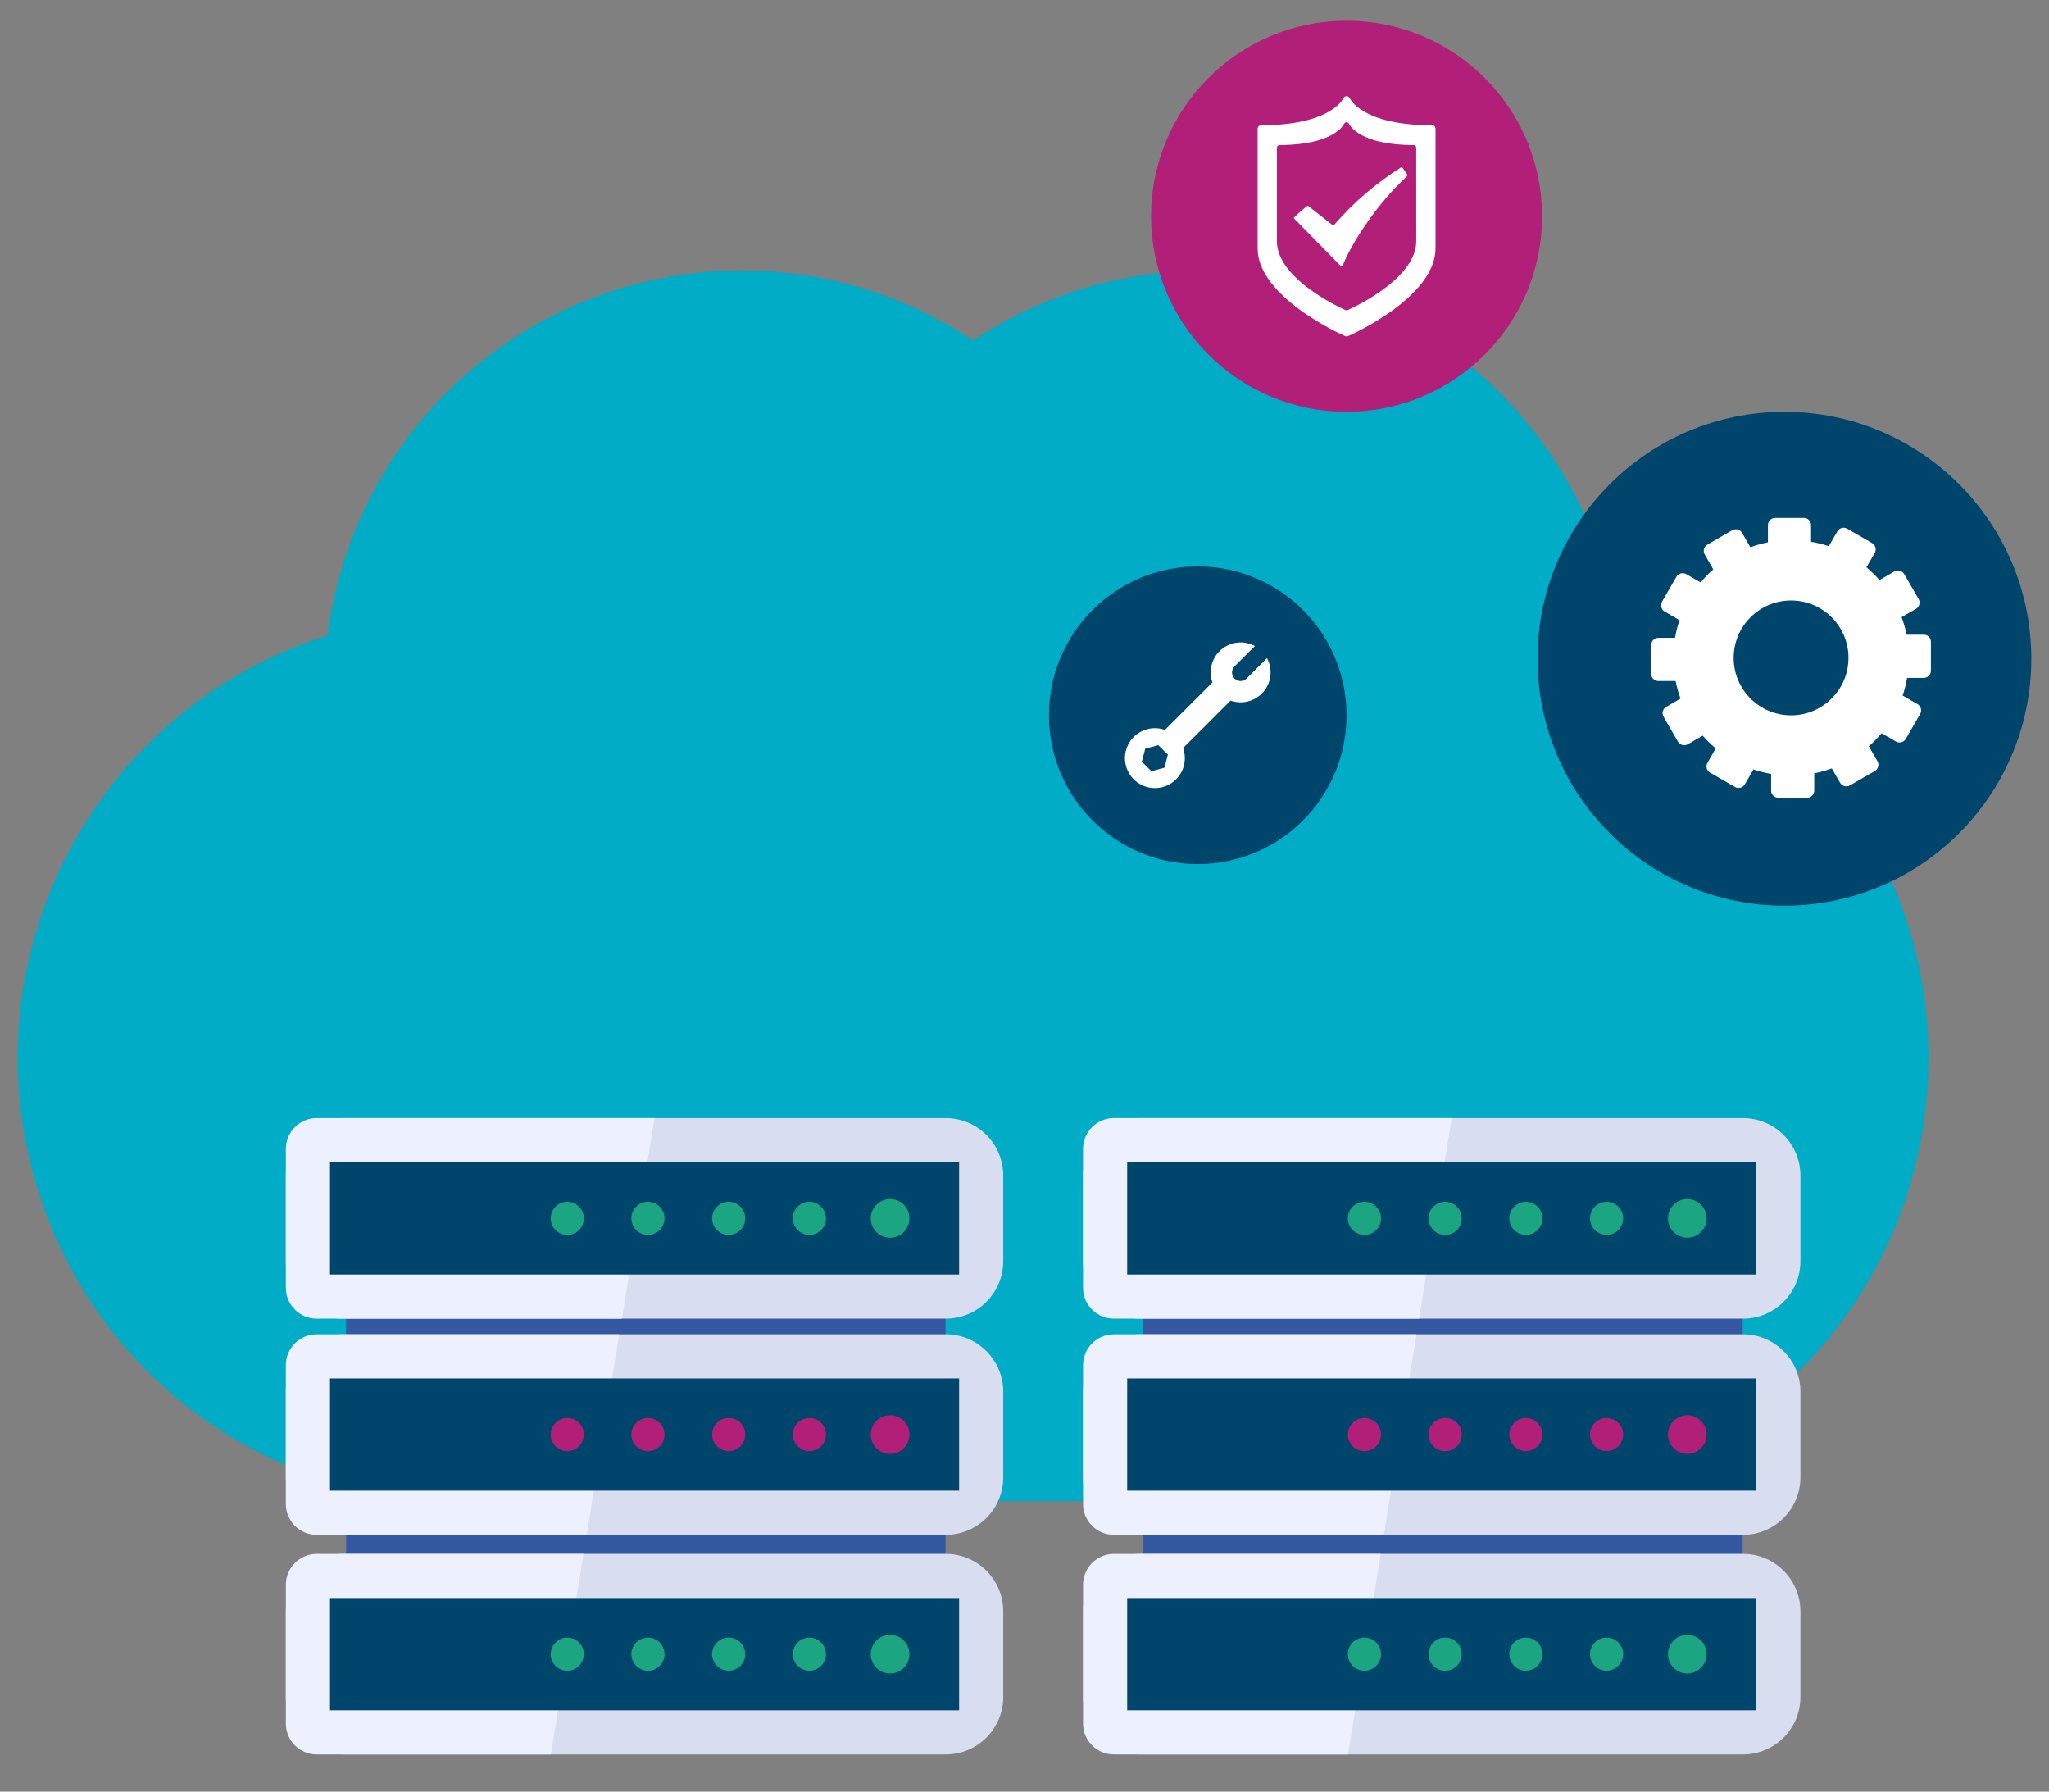
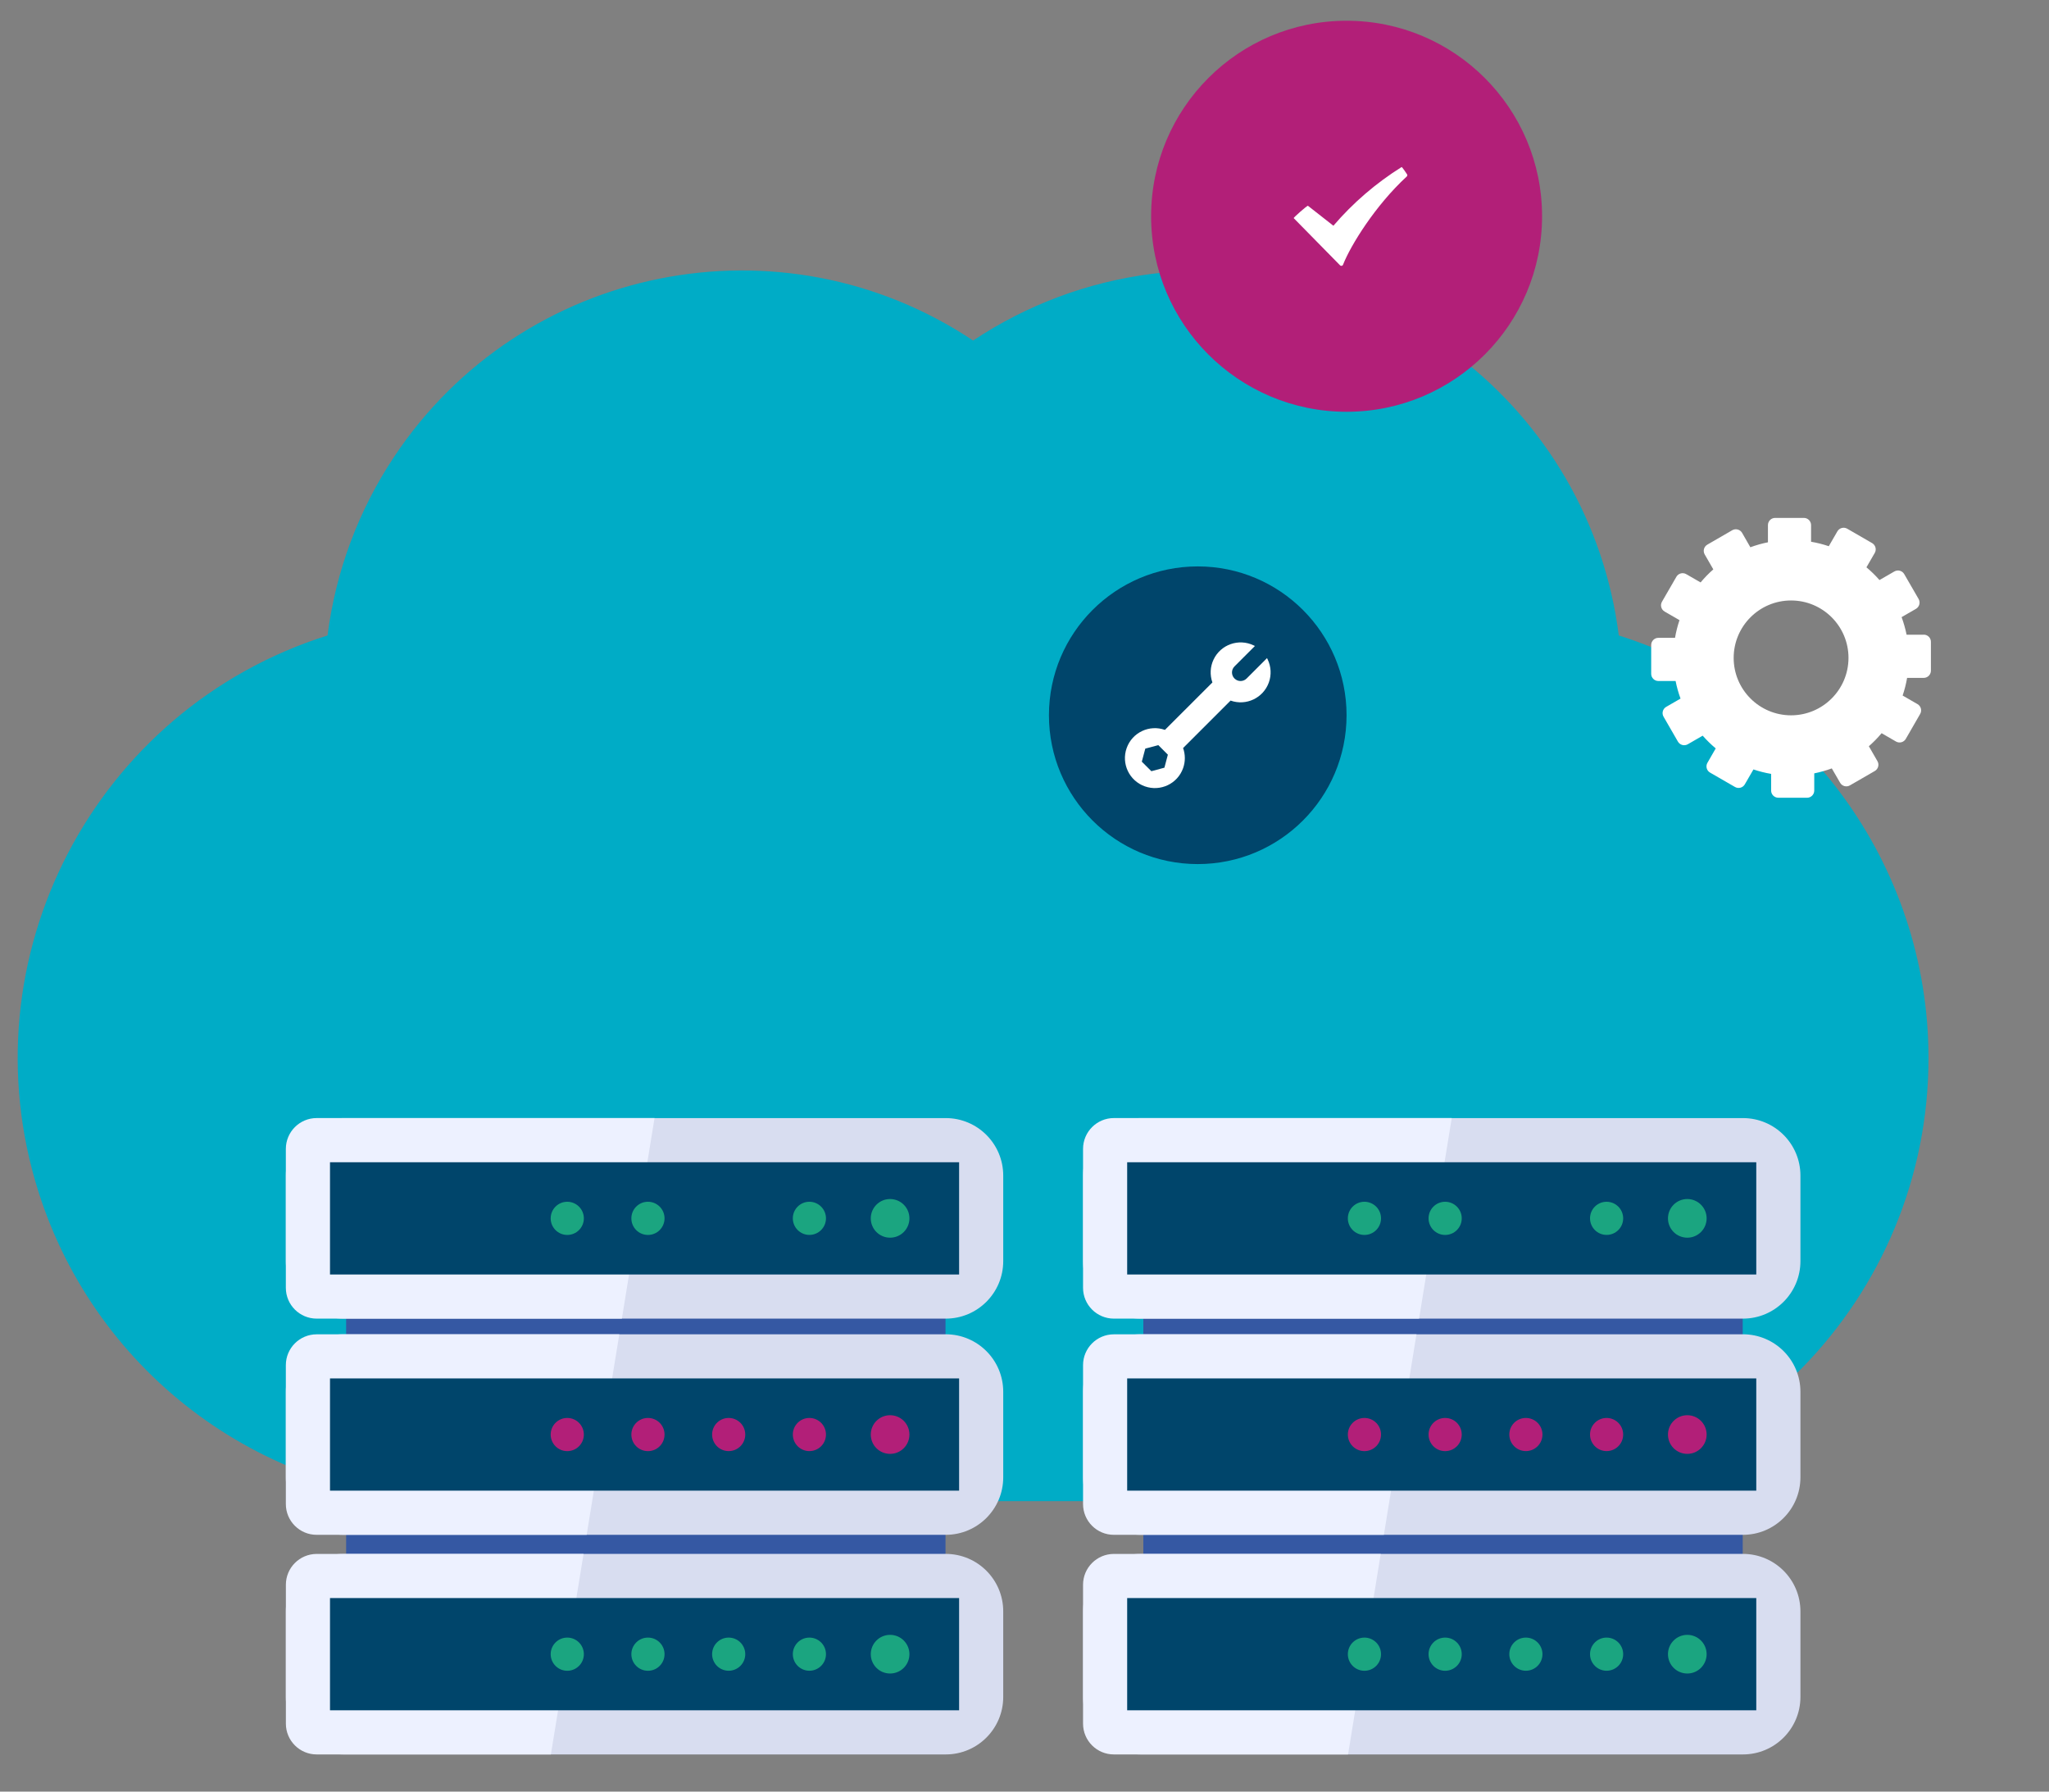
<svg xmlns="http://www.w3.org/2000/svg" id="Layer_1" x="0px" y="0px" viewBox="0 0 636.16 556.14" style="enable-background:new 0 0 636.16 556.14;" xml:space="preserve">
  <rect x="0" y="0" width="636.16" height="556.14" fill="#808080" stroke="none" />
  <style type="text/css"> .st0{fill:#3DB49F;} .st1{clip-path:url(#SVGID_00000147928687927484908360000012999039948010001550_);} .st2{fill:#F5F7FF;} .st3{fill:url(#Tracé_17088_00000086671428409660794320000000122298436936379796_);} .st4{fill:url(#Tracé_17091_00000099631491264018526240000017257367822050342786_);} .st5{fill:url(#Tracé_17093_00000034800274557700257600000002526631339762613176_);} .st6{fill:url(#Tracé_17094_00000101099029720543573980000012318180961273291697_);} .st7{fill:url(#Tracé_15104_00000111152949087761148300000013984022524347235514_);} .st8{fill:url(#Tracé_14792_00000105392099115100322960000015419630238462763453_);} .st9{fill:url(#Tracé_14793_00000022519555831431152780000013802990845808592569_);} .st10{fill:url(#Tracé_14794_00000023988527103868404380000017014529005296405418_);} .st11{fill:url(#Tracé_28235_00000013164810572503268900000014674859214778239420_);} .st12{fill:url(#Tracé_28236_00000173857662506861777770000011262817833285595780_);} .st13{fill:url(#Tracé_28237_00000057842393528117782380000012814682225681306758_);} .st14{fill:url(#Tracé_28238_00000041271889809247670510000014827248324982665139_);} .st15{fill:url(#Tracé_28239_00000181776577432774523530000006711125472725163193_);} .st16{fill:url(#Tracé_18300_00000065049714319999782530000000231564435626117034_);} .st17{fill:url(#Tracé_18302_00000023244471347079397980000015875449401786841519_);} .st18{fill:url(#Tracé_18305_00000178200181691297364550000014910582872479810234_);} .st19{fill:url(#Tracé_18306_00000163758821929107858020000017422387042889629102_);} .st20{fill:url(#Tracé_18307_00000168099607698242011580000008009984730556492430_);} .st21{fill:url(#Tracé_18308_00000145770118748374813740000006367880410171518651_);} .st22{fill:url(#Tracé_18309_00000137092965253064274580000004414435791966811038_);} .st23{fill:url(#Tracé_18310_00000030485380017394457440000014496098400272407702_);} .st24{fill:url(#Tracé_18311_00000150808993090938742330000009529652201061937304_);} .st25{fill:url(#Tracé_28196_00000038393855472956554190000016117137717485798308_);} .st26{fill:url(#Tracé_28197_00000031913573112262610500000012312464669015836076_);} .st27{fill:url(#Tracé_28198_00000152966377339432001610000009859691850653125563_);} .st28{clip-path:url(#SVGID_00000041294084179172098900000017591454836871474623_);} .st29{fill-rule:evenodd;clip-rule:evenodd;fill:url(#Tracé_17374_00000159435731661238170370000018125921227417563834_);} .st30{fill:url(#Tracé_5979_00000138562916255936019790000016309316179874332572_);} .st31{fill:url(#Tracé_5980_00000116932893246866159960000010828893031614590392_);} .st32{fill:url(#Tracé_5981_00000180332532052276394860000009932217717240876461_);} .st33{fill:url(#Tracé_5982_00000180331866292923884430000014786195861176886197_);} .st34{fill:#00456B;} .st35{clip-path:url(#SVGID_00000047017993020846682180000003627457918705519788_);} .st36{fill:url(#Tracé_26931_00000064350118630182414210000007662234018877267104_);} .st37{fill:url(#Tracé_26932_00000055700059865977786170000003816651952909542033_);} .st38{fill:url(#Tracé_26933_00000163055257833857880800000018294092665402760879_);} .st39{fill:url(#Tracé_26934_00000011742158694904598880000002191132779151752627_);} .st40{fill:url(#Tracé_26923_00000072260064477628758110000001031425486889508228_);} .st41{fill:url(#Tracé_26924_00000120553459808219968390000007805415536929743788_);} .st42{clip-path:url(#SVGID_00000132784445925335441690000010933112087960647573_);} .st43{fill:url(#Tracé_26925_00000124136196479100368570000011751963096319699885_);} .st44{fill:url(#Tracé_26926_00000135670790697812636820000015136087448367311529_);} .st45{fill:url(#Tracé_26927_00000066489264457378319170000017278454702542143116_);} .st46{fill:url(#Tracé_26928_00000050632544465768154480000005838886483074397094_);} .st47{fill:url(#Tracé_26929_00000054225383191257204720000004467743396622343569_);} .st48{fill:url(#Tracé_26930_00000140010311684506857130000018149924583168322710_);} .st49{fill:url(#Tracé_26922_00000055706679508956193060000014676231635801686953_);} .st50{clip-path:url(#SVGID_00000052802823728212817610000012653399715659005870_);} .st51{fill-rule:evenodd;clip-rule:evenodd;fill:url(#Tracé_28214_00000124149744795222921870000005047536981100688283_);} .st52{fill:url(#Tracé_28215_00000017501744947490386520000006913018324567685524_);} .st53{fill:url(#Tracé_28216_00000042736809737165842820000004166546195315438265_);} .st54{fill:url(#Tracé_28217_00000065766639554372586000000003614987265868557226_);} .st55{fill:url(#Tracé_28218_00000170264338791559696140000007177033614196000663_);} .st56{fill:url(#Tracé_28219_00000112608437304849093070000014254209151772548794_);} .st57{clip-path:url(#SVGID_00000181056271692131360770000013394713194403683999_);} .st58{fill:url(#Tracé_28220_00000064337678380015597020000003785843366590430605_);} .st59{fill:url(#Tracé_28221_00000119819029683794239270000004555454592375752080_);} .st60{fill:url(#Tracé_28222_00000031913536209180682120000016066162088339614901_);} .st61{fill:url(#Tracé_28223_00000013183561395397188350000001095316127229798558_);} .st62{fill:#242A28;} .st63{fill:#009CB5;} .st64{fill:url(#Tracé_17088_00000031916004886470042780000013481219434788230020_);} .st65{fill:url(#Tracé_17091_00000122704222678352071020000012118815815730810529_);} .st66{fill:url(#Tracé_17093_00000098905489072081617800000009921559483290107019_);} .st67{fill:url(#Tracé_17094_00000101793261958963477270000006001113379226120126_);} .st68{clip-path:url(#SVGID_00000052082422521195728870000014054543818963728823_);} .st69{fill:url(#Tracé_19372_00000113353516790865490350000007232550049581974921_);} .st70{fill:url(#Tracé_19373_00000023280891442731502100000015223428521304243884_);} .st71{fill:url(#Tracé_19374_00000102508747148119998600000005737330744373850032_);} .st72{fill:#EDFDF9;} .st73{fill:#FFFFFF;} .st74{fill:#EE7800;} .st75{fill:#2F3735;} .st76{fill:#B21F78;} .st77{fill-rule:evenodd;clip-rule:evenodd;fill:#FFFFFF;} .st78{fill:#7A6D94;} .st79{fill:#D7C6E6;} .st80{clip-path:url(#SVGID_00000169539464847089029160000012475477530734727555_);} .st81{enable-background:new ;} .st82{fill:#3CA88F;} .st83{clip-path:url(#SVGID_00000174594673964696657190000016966877114475797664_);} .st84{fill:#00ACC6;} .st85{clip-path:url(#SVGID_00000119115446540171857800000012352539090020146852_);} .st86{fill:none;stroke:#8EC3F4;stroke-width:0.5;stroke-linecap:round;stroke-miterlimit:10;} .st87{fill:none;stroke:#8EC3F4;stroke-width:0.5;stroke-miterlimit:10;} .st88{clip-path:url(#SVGID_00000160880815337710411080000013153308262080021895_);} .st89{clip-path:url(#SVGID_00000024681892370545976300000002626427519966145672_);} .st90{clip-path:url(#SVGID_00000007391827496682565620000013760432522629248688_);} .st91{clip-path:url(#SVGID_00000142176312806643590650000000270052848875378353_);} .st92{clip-path:url(#SVGID_00000157293156099701082100000010571965649474041271_);} .st93{clip-path:url(#SVGID_00000069357842015683895230000011516847226313760694_);} .st94{fill:none;stroke:#B21F78;stroke-width:3;} .st95{fill:none;} .st96{fill:none;stroke:#00456D;stroke-width:70;} .st97{fill:none;stroke:#00456D;stroke-width:5;} .st98{opacity:0.21;} .st99{fill:#00ACB9;} .st100{opacity:0.21;fill:#00ACB9;enable-background:new ;} .st101{fill:none;stroke:#AE3B7F;stroke-width:3;} .st102{fill:#AE3B7F;} .st103{fill:none;stroke:#00456D;stroke-width:4.002;stroke-miterlimit:4.002;} .st104{fill:none;stroke:#00456D;stroke-width:3;} .st105{fill:#00456D;} .st106{fill:none;stroke:#F29000;stroke-width:3;} .st107{fill:#F39F22;} .st108{fill:none;stroke:#F39F22;stroke-width:2.999;stroke-miterlimit:3.998;} .st109{fill:none;stroke:#F29000;stroke-width:3;stroke-miterlimit:4.001;} .st110{fill:none;stroke:#F39F22;stroke-width:3;} .st111{fill:#F29000;} .st112{fill:none;stroke:#00456D;stroke-width:4;} .st113{clip-path:url(#SVGID_00000011727265043601401210000007272611151213217459_);} .st114{clip-path:url(#SVGID_00000050638592139814545550000013691015780145782437_);} .st115{fill:#3558A3;} .st116{fill:#D8DDF0;} .st117{fill:#EDF1FF;} .st118{fill:#1BA580;} </style>
  <g id="Groupe_17965" transform="translate(0 93.412)">
    <g id="Groupe_16005" transform="translate(0 0.001)">
      <g id="Groupe_15994" transform="translate(0 0)">
        <g id="Groupe_15982" transform="translate(0 0)">
          <g id="Groupe_15981">
            <g id="Groupe_15975">
              <path id="Tracé_18502" class="st84" d="M598.75,235.03c0-60.02-38.92-113.12-96.16-131.19 C493.56,32.82,428.67-17.43,357.66-8.41C337.8-5.89,318.79,1.2,302.13,12.3C242.56-27.39,162.08-11.26,122.4,48.32 c-11.1,16.66-18.19,35.67-20.71,55.52C29.24,126.69-10.96,203.95,11.9,276.4c18.06,57.24,71.14,96.16,131.16,96.16h321.21 l-0.05-0.07C538.97,370.87,598.74,309.81,598.75,235.03z" />
            </g>
            <g id="Groupe_15980" transform="translate(100.277 317.014)">
              <g id="Groupe_15976" transform="translate(22.559 69.596)">
                <rect id="Rectangle_5036" x="-15.37" y="-8.09" class="st115" width="186.09" height="13.85" />
                <rect id="Rectangle_5037" x="-15.37" y="-75.2" class="st115" width="186.09" height="13.85" />
              </g>
              <path id="Rectangle_5038" class="st116" d="M6.32,71.92h187.03c9.86,0,17.85,7.99,17.85,17.85v26.55 c0,9.86-7.99,17.85-17.85,17.85l0,0H6.32c-9.86,0-17.85-7.99-17.85-17.85c0,0,0,0,0,0V89.78 C-11.53,79.92-3.54,71.92,6.32,71.92z" />
              <path id="Tracé_18504" class="st117" d="M80.9,71.93l-10.14,62.24h-72.7c-5.29,0.01-9.58-4.28-9.58-9.56c0,0,0-0.01,0-0.01 V81.5c0-5.29,4.29-9.57,9.58-9.57c0,0,0,0,0.01,0L80.9,71.93z" />
              <rect id="Rectangle_5039" x="2.18" y="85.63" class="st34" width="195.32" height="34.84" />
              <g id="Groupe_15977" transform="translate(99.095 193.292)">
                <path id="Tracé_18505" class="st118" d="M82.98-90.24c0,3.31-2.68,6-6,6s-6-2.68-6-6c0-3.31,2.68-6,6-6c0,0,0,0,0,0 C80.3-96.24,82.98-93.55,82.98-90.24z" />
                <path id="Tracé_18506" class="st118" d="M57.07-90.24c0,2.84-2.31,5.14-5.15,5.14c-2.84,0-5.14-2.31-5.14-5.15 c0-2.84,2.3-5.14,5.14-5.14C54.77-95.39,57.07-93.08,57.07-90.24z" />
                <path id="Tracé_18507" class="st118" d="M32.01-90.24c0,2.84-2.31,5.14-5.15,5.14c-2.84,0-5.14-2.31-5.14-5.15 c0-2.84,2.3-5.14,5.14-5.14C29.71-95.39,32.01-93.08,32.01-90.24z" />
                <path id="Tracé_18508" class="st118" d="M6.95-90.24c0,2.84-2.3,5.15-5.15,5.15c-2.84,0-5.15-2.3-5.15-5.15 c0-2.84,2.3-5.15,5.15-5.15h0C4.65-95.39,6.95-93.08,6.95-90.24z" />
                <path id="Tracé_18509" class="st118" d="M-18.1-90.24c0,2.84-2.3,5.15-5.15,5.15c-2.84,0-5.15-2.3-5.15-5.15 c0-2.84,2.3-5.15,5.15-5.15h0C-20.41-95.39-18.1-93.08-18.1-90.24z" />
              </g>
              <path id="Rectangle_5040" class="st116" d="M6.32,3.75h187.03c9.86,0,17.85,7.99,17.85,17.85v26.55 c0,9.86-7.99,17.85-17.85,17.85H6.32c-9.86,0-17.85-7.99-17.85-17.85V21.6C-11.53,11.74-3.54,3.75,6.32,3.75z" />
              <path id="Tracé_18510" class="st117" d="M92,3.75L81.87,66H-1.95c-5.29,0.01-9.58-4.27-9.58-9.56c0,0,0,0,0-0.01v-43.1 c0-5.29,4.29-9.57,9.58-9.57c0,0,0.01,0,0.01,0L92,3.75z" />
              <rect id="Rectangle_5041" x="2.18" y="17.45" class="st34" width="195.32" height="34.84" />
              <path id="Rectangle_5042" class="st116" d="M6.32-63.36h187.03c9.86,0,17.85,7.99,17.85,17.85v26.55 c0,9.86-7.99,17.85-17.85,17.85l0,0H6.32c-9.86,0-17.85-7.99-17.85-17.85c0,0,0,0,0,0v-26.55 C-11.53-55.37-3.54-63.36,6.32-63.36z" />
              <path id="Tracé_18511" class="st117" d="M102.94-63.36L92.8-1.11H-1.95c-5.29,0-9.58-4.28-9.58-9.57c0-0.01,0-0.01,0-0.02 v-43.09c0-5.29,4.29-9.58,9.58-9.58H102.94z" />
              <rect id="Rectangle_5043" x="2.18" y="-49.65" class="st34" width="195.32" height="34.84" />
              <g id="Groupe_15978" transform="translate(99.095 111.143)">
                <path id="Tracé_18512" class="st76" d="M82.98-76.27c0,3.31-2.68,6-6,6s-6-2.68-6-6c0-3.31,2.68-6,6-6c0,0,0,0,0,0 C80.3-82.27,82.98-79.58,82.98-76.27C82.98-76.27,82.98-76.27,82.98-76.27z" />
                <path id="Tracé_18513" class="st76" d="M57.07-76.27c0,2.84-2.31,5.14-5.15,5.14c-2.84,0-5.14-2.31-5.14-5.15 c0-2.84,2.3-5.14,5.14-5.14C54.77-81.42,57.07-79.11,57.07-76.27C57.07-76.27,57.07-76.27,57.07-76.27z" />
                <path id="Tracé_18514" class="st76" d="M32.01-76.27c0,2.84-2.31,5.14-5.15,5.14c-2.84,0-5.14-2.31-5.14-5.15 c0-2.84,2.3-5.14,5.14-5.14C29.71-81.42,32.01-79.11,32.01-76.27C32.01-76.27,32.01-76.27,32.01-76.27z" />
                <path id="Tracé_18515" class="st76" d="M6.95-76.27c0,2.84-2.3,5.15-5.15,5.15s-5.15-2.3-5.15-5.15 c0-2.84,2.3-5.15,5.15-5.15h0C4.65-81.42,6.95-79.12,6.95-76.27C6.95-76.28,6.95-76.27,6.95-76.27z" />
                <path id="Tracé_18516" class="st76" d="M-18.1-76.27c0,2.84-2.3,5.15-5.15,5.15s-5.15-2.3-5.15-5.15 c0-2.84,2.3-5.15,5.15-5.15h0C-20.41-81.42-18.11-79.12-18.1-76.27C-18.1-76.28-18.1-76.27-18.1-76.27z" />
              </g>
              <g id="Groupe_15979" transform="translate(99.095 30.284)">
                <path id="Tracé_18517" class="st118" d="M82.98-62.52c0,3.31-2.68,6-6,6s-6-2.68-6-6c0-3.31,2.68-6,6-6c0,0,0,0,0,0 C80.3-68.51,82.98-65.83,82.98-62.52C82.98-62.52,82.98-62.52,82.98-62.52z" />
                <path id="Tracé_18518" class="st118" d="M57.07-62.52c0,2.84-2.31,5.14-5.15,5.14c-2.84,0-5.14-2.31-5.14-5.15 c0-2.84,2.3-5.14,5.14-5.14C54.77-67.66,57.07-65.36,57.07-62.52z" />
-                 <path id="Tracé_18519" class="st118" d="M32.01-62.52c0,2.84-2.31,5.14-5.15,5.14c-2.84,0-5.14-2.31-5.14-5.15 c0-2.84,2.3-5.14,5.14-5.14C29.71-67.66,32.01-65.36,32.01-62.52z" />
                <path id="Tracé_18520" class="st118" d="M6.95-62.52c0,2.84-2.3,5.15-5.15,5.15s-5.15-2.3-5.15-5.15s2.3-5.15,5.15-5.15h0 C4.65-67.66,6.95-65.36,6.95-62.52z" />
                <path id="Tracé_18521" class="st118" d="M-18.1-62.52c0,2.84-2.3,5.15-5.15,5.15s-5.15-2.3-5.15-5.15s2.3-5.15,5.15-5.15h0 C-20.41-67.66-18.1-65.36-18.1-62.52z" />
              </g>
            </g>
            <g id="Groupe_18115" transform="translate(398.507 317.014)">
              <g id="Groupe_15976-2" transform="translate(22.559 69.596)">
                <rect id="Rectangle_5036-2" x="-66.09" y="-8.09" class="st115" width="186.09" height="13.85" />
                <rect id="Rectangle_5037-2" x="-66.09" y="-75.2" class="st115" width="186.09" height="13.85" />
              </g>
              <path id="Rectangle_5038-2" class="st116" d="M-44.4,71.92h187.03c9.86,0,17.85,7.99,17.85,17.85v26.55 c0,9.86-7.99,17.85-17.85,17.85l0,0H-44.4c-9.86,0-17.85-7.99-17.85-17.85c0,0,0,0,0,0V89.78 C-62.25,79.92-54.26,71.92-44.4,71.92z" />
              <path id="Tracé_18504-2" class="st117" d="M30.17,71.93l-10.14,62.24h-72.7c-5.29,0.01-9.58-4.28-9.58-9.56 c0,0,0-0.01,0-0.01V81.5c0-5.29,4.29-9.57,9.58-9.57c0,0,0,0,0.01,0L30.17,71.93z" />
              <rect id="Rectangle_5039-2" x="-48.55" y="85.63" class="st34" width="195.32" height="34.84" />
              <g id="Groupe_15977-2" transform="translate(99.095 193.292)">
                <path id="Tracé_18505-2" class="st118" d="M32.26-90.24c0,3.31-2.68,6-6,6s-6-2.68-6-6c0-3.31,2.68-6,6-6c0,0,0,0,0,0 C29.57-96.24,32.26-93.55,32.26-90.24z" />
                <path id="Tracé_18506-2" class="st118" d="M6.35-90.24c0,2.84-2.31,5.14-5.15,5.14c-2.84,0-5.14-2.31-5.14-5.15 c0-2.84,2.3-5.14,5.14-5.14C4.05-95.39,6.35-93.08,6.35-90.24z" />
                <path id="Tracé_18507-2" class="st118" d="M-18.71-90.24c0,2.84-2.31,5.14-5.15,5.14c-2.84,0-5.14-2.31-5.14-5.15 c0-2.84,2.3-5.14,5.14-5.14C-21.01-95.39-18.71-93.08-18.71-90.24z" />
                <path id="Tracé_18508-2" class="st118" d="M-43.77-90.24c0,2.84-2.3,5.15-5.15,5.15c-2.84,0-5.15-2.3-5.15-5.15 c0-2.84,2.3-5.15,5.15-5.15h0C-46.07-95.39-43.77-93.08-43.77-90.24z" />
                <path id="Tracé_18509-2" class="st118" d="M-68.83-90.24c0,2.84-2.3,5.15-5.15,5.15c-2.84,0-5.15-2.3-5.15-5.15 c0-2.84,2.3-5.15,5.15-5.15h0C-71.13-95.39-68.83-93.08-68.83-90.24z" />
              </g>
              <path id="Rectangle_5040-2" class="st116" d="M-44.4,3.75h187.03c9.86,0,17.85,7.99,17.85,17.85v26.55 c0,9.86-7.99,17.85-17.85,17.85H-44.4c-9.86,0-17.85-7.99-17.85-17.85V21.6C-62.25,11.74-54.26,3.75-44.4,3.75z" />
              <path id="Tracé_18510-2" class="st117" d="M41.27,3.75L31.15,66h-83.82c-5.29,0.01-9.58-4.27-9.58-9.56c0,0,0,0,0-0.01v-43.1 c0-5.29,4.29-9.57,9.58-9.57c0,0,0.01,0,0.01,0L41.27,3.75z" />
              <rect id="Rectangle_5041-2" x="-48.55" y="17.45" class="st34" width="195.32" height="34.84" />
              <path id="Rectangle_5042-2" class="st116" d="M-44.4-63.36h187.03c9.86,0,17.85,7.99,17.85,17.85v26.55 c0,9.86-7.99,17.85-17.85,17.85l0,0H-44.4c-9.86,0-17.85-7.99-17.85-17.85c0,0,0,0,0,0v-26.55 C-62.25-55.37-54.26-63.36-44.4-63.36z" />
              <path id="Tracé_18511-2" class="st117" d="M52.22-63.36L42.08-1.11h-94.75c-5.29,0-9.58-4.28-9.58-9.57c0-0.01,0-0.01,0-0.02 v-43.09c0-5.29,4.29-9.58,9.58-9.58H52.22z" />
              <rect id="Rectangle_5043-2" x="-48.55" y="-49.65" class="st34" width="195.32" height="34.84" />
              <g id="Groupe_15978-2" transform="translate(99.095 111.143)">
                <path id="Tracé_18512-2" class="st76" d="M32.26-76.27c0,3.31-2.68,6-6,6s-6-2.68-6-6c0-3.31,2.68-6,6-6c0,0,0,0,0,0 C29.57-82.27,32.26-79.58,32.26-76.27C32.26-76.27,32.26-76.27,32.26-76.27z" />
                <path id="Tracé_18513-2" class="st76" d="M6.35-76.27c0,2.84-2.31,5.14-5.15,5.14c-2.84,0-5.14-2.31-5.14-5.15 c0-2.84,2.3-5.14,5.14-5.14C4.05-81.42,6.35-79.11,6.35-76.27C6.35-76.27,6.35-76.27,6.35-76.27z" />
                <path id="Tracé_18514-2" class="st76" d="M-18.71-76.27c0,2.84-2.31,5.14-5.15,5.14c-2.84,0-5.14-2.31-5.14-5.15 c0-2.84,2.3-5.14,5.14-5.14C-21.01-81.42-18.71-79.11-18.71-76.27C-18.71-76.27-18.71-76.27-18.71-76.27z" />
                <path id="Tracé_18515-2" class="st76" d="M-43.77-76.27c0,2.84-2.3,5.15-5.15,5.15s-5.15-2.3-5.15-5.15 c0-2.84,2.3-5.15,5.15-5.15h0C-46.07-81.42-43.77-79.12-43.77-76.27C-43.77-76.28-43.77-76.27-43.77-76.27z" />
                <path id="Tracé_18516-2" class="st76" d="M-68.83-76.27c0,2.84-2.3,5.15-5.15,5.15c-2.84,0-5.15-2.3-5.15-5.15 c0-2.84,2.3-5.15,5.15-5.15h0C-71.13-81.42-68.83-79.12-68.83-76.27C-68.83-76.28-68.83-76.27-68.83-76.27z" />
              </g>
              <g id="Groupe_15979-2" transform="translate(99.095 30.284)">
                <path id="Tracé_18517-2" class="st118" d="M32.26-62.52c0,3.31-2.68,6-6,6s-6-2.68-6-6c0-3.31,2.68-6,6-6c0,0,0,0,0,0 C29.57-68.51,32.26-65.83,32.26-62.52C32.26-62.52,32.26-62.52,32.26-62.52z" />
                <path id="Tracé_18518-2" class="st118" d="M6.35-62.52c0,2.84-2.31,5.14-5.15,5.14c-2.84,0-5.14-2.31-5.14-5.15 c0-2.84,2.3-5.14,5.14-5.14C4.05-67.66,6.35-65.36,6.35-62.52z" />
-                 <path id="Tracé_18519-2" class="st118" d="M-18.71-62.52c0,2.84-2.31,5.14-5.15,5.14c-2.84,0-5.14-2.31-5.14-5.15 c0-2.84,2.3-5.14,5.14-5.14C-21.01-67.66-18.71-65.36-18.71-62.52z" />
                <path id="Tracé_18520-2" class="st118" d="M-43.77-62.52c0,2.84-2.3,5.15-5.15,5.15s-5.15-2.3-5.15-5.15s2.3-5.15,5.15-5.15 h0C-46.07-67.66-43.77-65.36-43.77-62.52z" />
                <path id="Tracé_18521-2" class="st118" d="M-68.83-62.52c0,2.84-2.3,5.15-5.15,5.15c-2.84,0-5.15-2.3-5.15-5.15 s2.3-5.15,5.15-5.15h0C-71.13-67.66-68.83-65.36-68.83-62.52z" />
              </g>
            </g>
          </g>
        </g>
      </g>
    </g>
  </g>
-   <ellipse id="Ellipse_2119" class="st34" cx="554.02" cy="204.48" rx="76.65" ry="76.65" />
  <g id="Groupe_17966" transform="translate(611.048 185.964)">
    <path id="Tracé_5289_00000092415365047087981540000006699360425934344381_" class="st73" d="M-13.77,11.06h-5.33 C-19.48,9.2-20,7.38-20.65,5.6l4.46-2.57c1.06-0.62,1.43-1.99,0.82-3.06l-4.47-7.73c-0.62-1.07-1.98-1.43-3.05-0.82l-4.63,2.67 c-1.25-1.42-2.6-2.74-4.05-3.95l2.58-4.46c0.62-1.07,0.25-2.44-0.82-3.06l-7.73-4.47c-1.07-0.61-2.43-0.24-3.05,0.82l-2.67,4.62 c-1.79-0.61-3.63-1.07-5.5-1.39v-5.16c0-1.23-1-2.24-2.23-2.24h-8.92c-1.24,0-2.24,1-2.24,2.24l0,0v5.33 c-1.85,0.37-3.68,0.89-5.46,1.54l-2.56-4.46c-0.62-1.07-2-1.44-3.07-0.82l-7.73,4.47c-1.07,0.62-1.43,1.98-0.81,3.05l2.67,4.63 c-1.42,1.24-2.74,2.6-3.95,4.05l-4.46-2.57c-1.07-0.62-2.44-0.25-3.06,0.82l-4.47,7.74c-0.62,1.07-0.25,2.43,0.82,3.05c0,0,0,0,0,0 l4.62,2.67c-0.61,1.79-1.07,3.62-1.39,5.49h-5.16c-1.24,0-2.24,1-2.24,2.24l0,0v8.93c0,1.23,1,2.23,2.23,2.23c0,0,0.01,0,0.01,0 h5.34c0.37,1.86,0.88,3.69,1.53,5.46l-4.46,2.57c-1.06,0.62-1.43,1.98-0.81,3.05l4.46,7.73c0.62,1.07,1.98,1.44,3.06,0.83 l4.63-2.67c1.25,1.42,2.6,2.74,4.05,3.95l-2.57,4.46c-0.62,1.07-0.26,2.43,0.81,3.05c0,0,0,0,0,0l7.75,4.47 c1.07,0.61,2.43,0.24,3.04-0.82l2.68-4.63c1.79,0.6,3.63,1.07,5.49,1.38v5.17c0,1.23,1,2.23,2.22,2.23c0,0,0,0,0,0l8.94,0.01 c1.23,0,2.23-1,2.23-2.23v-5.34c1.85-0.38,3.68-0.89,5.45-1.54l2.58,4.45c0.61,1.07,1.97,1.44,3.03,0.83c0,0,0.01,0,0.01-0.01 l7.74-4.47c1.06-0.62,1.43-1.99,0.81-3.05l-2.67-4.63c1.42-1.24,2.75-2.6,3.96-4.05l4.46,2.58c1.07,0.62,2.43,0.25,3.05-0.81 c0,0,0,0,0,0l4.46-7.74c0.62-1.07,0.25-2.43-0.81-3.05l-4.63-2.67c0.61-1.79,1.07-3.62,1.39-5.48h5.16c1.23,0,2.23-1.01,2.23-2.24 v-8.94c0.01-1.23-0.98-2.23-2.21-2.24C-13.75,11.06-13.76,11.06-13.77,11.06z M-54.96,36.08c-9.84,0-17.83-7.98-17.83-17.82 c0-9.84,7.98-17.83,17.82-17.83c9.84,0,17.83,7.98,17.83,17.82c0,0,0,0,0,0C-37.15,28.09-45.12,36.07-54.96,36.08L-54.96,36.08z" />
    <path id="Tracé_5290_00000093156912048475239210000000044309462548335528_" class="st73" d="M-54.97-9.96 c-15.58,0-28.21,12.64-28.21,28.22c0,15.58,12.64,28.21,28.22,28.21c15.58,0,28.21-12.63,28.21-28.21 C-26.74,2.67-39.37-9.96-54.97-9.96C-54.96-9.96-54.96-9.96-54.97-9.96z M-54.97,41.43c-12.8,0-23.18-10.37-23.18-23.17 c0-12.8,10.37-23.18,23.17-23.18S-31.8,5.45-31.79,18.25c0,0,0,0.01,0,0.01C-31.8,31.05-42.17,41.42-54.97,41.43L-54.97,41.43z" />
    <path id="Tracé_5291_00000034772179870906444260000004693841845928673211_" class="st73" d="M-54.97-9.96 c-0.27,0-0.52,0.01-0.78,0.01v5.05c0.26-0.02,0.51-0.03,0.78-0.03c12.8,0,23.18,10.38,23.18,23.18c0,12.8-10.38,23.18-23.18,23.18 c-0.27,0-0.52-0.01-0.78-0.02v5.05c0.26,0,0.51,0.02,0.78,0.02c15.59,0,28.22-12.63,28.22-28.22S-39.38-9.96-54.97-9.96 L-54.97-9.96z" />
  </g>
  <ellipse id="Ellipse_2120" class="st34" cx="371.87" cy="222.02" rx="46.2" ry="46.2" />
  <path id="Tracé_18276" class="st73" d="M393.38,204.28l-6.34,6.34c-1.04,1.04-2.72,1.04-3.76,0c-1.04-1.04-1.04-2.72,0-3.76l0,0 l6.34-6.34l-0.42-0.2c-4.64-2.21-10.19-0.25-12.41,4.39c-1.07,2.23-1.2,4.8-0.37,7.13l-14.74,14.73c-4.84-1.72-10.16,0.8-11.88,5.64 c-1.72,4.84,0.8,10.16,5.64,11.88c4.84,1.72,10.16-0.8,11.88-5.64c0.72-2.02,0.72-4.23,0-6.25l14.74-14.73 c4.84,1.73,10.16-0.8,11.89-5.64c0.83-2.33,0.7-4.9-0.37-7.13L393.38,204.28z M361.52,238.3l-4.05,1.09l-2.97-2.96l1.08-4.05 l4.05-1.08l2.96,2.96L361.52,238.3z" />
  <ellipse id="Ellipse_2121" class="st76" cx="418.08" cy="67.13" rx="60.69" ry="60.69" />
  <g id="Groupe_12640" transform="translate(463.815 28.201)">
    <path id="Tracé_15708" class="st73" d="M-28.65,23.65c-7.94,4.97-15.09,11.11-21.18,18.22l-7.9-6.19 c-0.22-0.15-4.55,3.7-4.43,3.82l14.39,14.65c0.11,0.12,0.26,0.18,0.41,0.17c0.03,0,0.07,0,0.1-0.01c0.19-0.03,0.36-0.17,0.43-0.36 c2.32-5.93,9.98-18.35,19.76-27.35c0.18-0.16,0.23-0.42,0.14-0.64C-26.94,25.94-28.5,23.56-28.65,23.65L-28.65,23.65z" />
-     <path id="Tracé_15709" class="st73" d="M-19.2,10.68c-21.8,0-25.49-8.28-25.53-8.35c-0.16-0.41-0.56-0.68-1-0.69h-0.01 c-0.44,0.01-0.83,0.27-1.01,0.66c-0.02,0.09-3.79,8.38-25.52,8.38c-0.6,0-1.08,0.48-1.09,1.08v37.1 c0,15.18,26.08,26.78,27.18,27.27c0.14,0.06,0.3,0.09,0.45,0.09c0.15,0,0.3-0.03,0.43-0.09c1.12-0.48,27.18-12.09,27.18-27.27 v-37.1C-18.12,11.16-18.6,10.68-19.2,10.68L-19.2,10.68z M-24.11,46.7c0,11.88-20.42,20.97-21.29,21.35 c-0.11,0.05-0.23,0.07-0.34,0.07c-0.12,0-0.24-0.02-0.35-0.07c-0.85-0.38-21.28-9.47-21.28-21.35V17.67c0-0.47,0.38-0.85,0.85-0.85 c0,0,0,0,0,0c17,0,19.96-6.49,19.99-6.55c0.13-0.32,0.44-0.53,0.78-0.53h0.01c0.35,0,0.66,0.22,0.78,0.54 c0.04,0.06,2.92,6.54,19.99,6.54c0.47,0,0.85,0.38,0.85,0.85c0,0,0,0,0,0L-24.11,46.7z" />
  </g>
</svg>